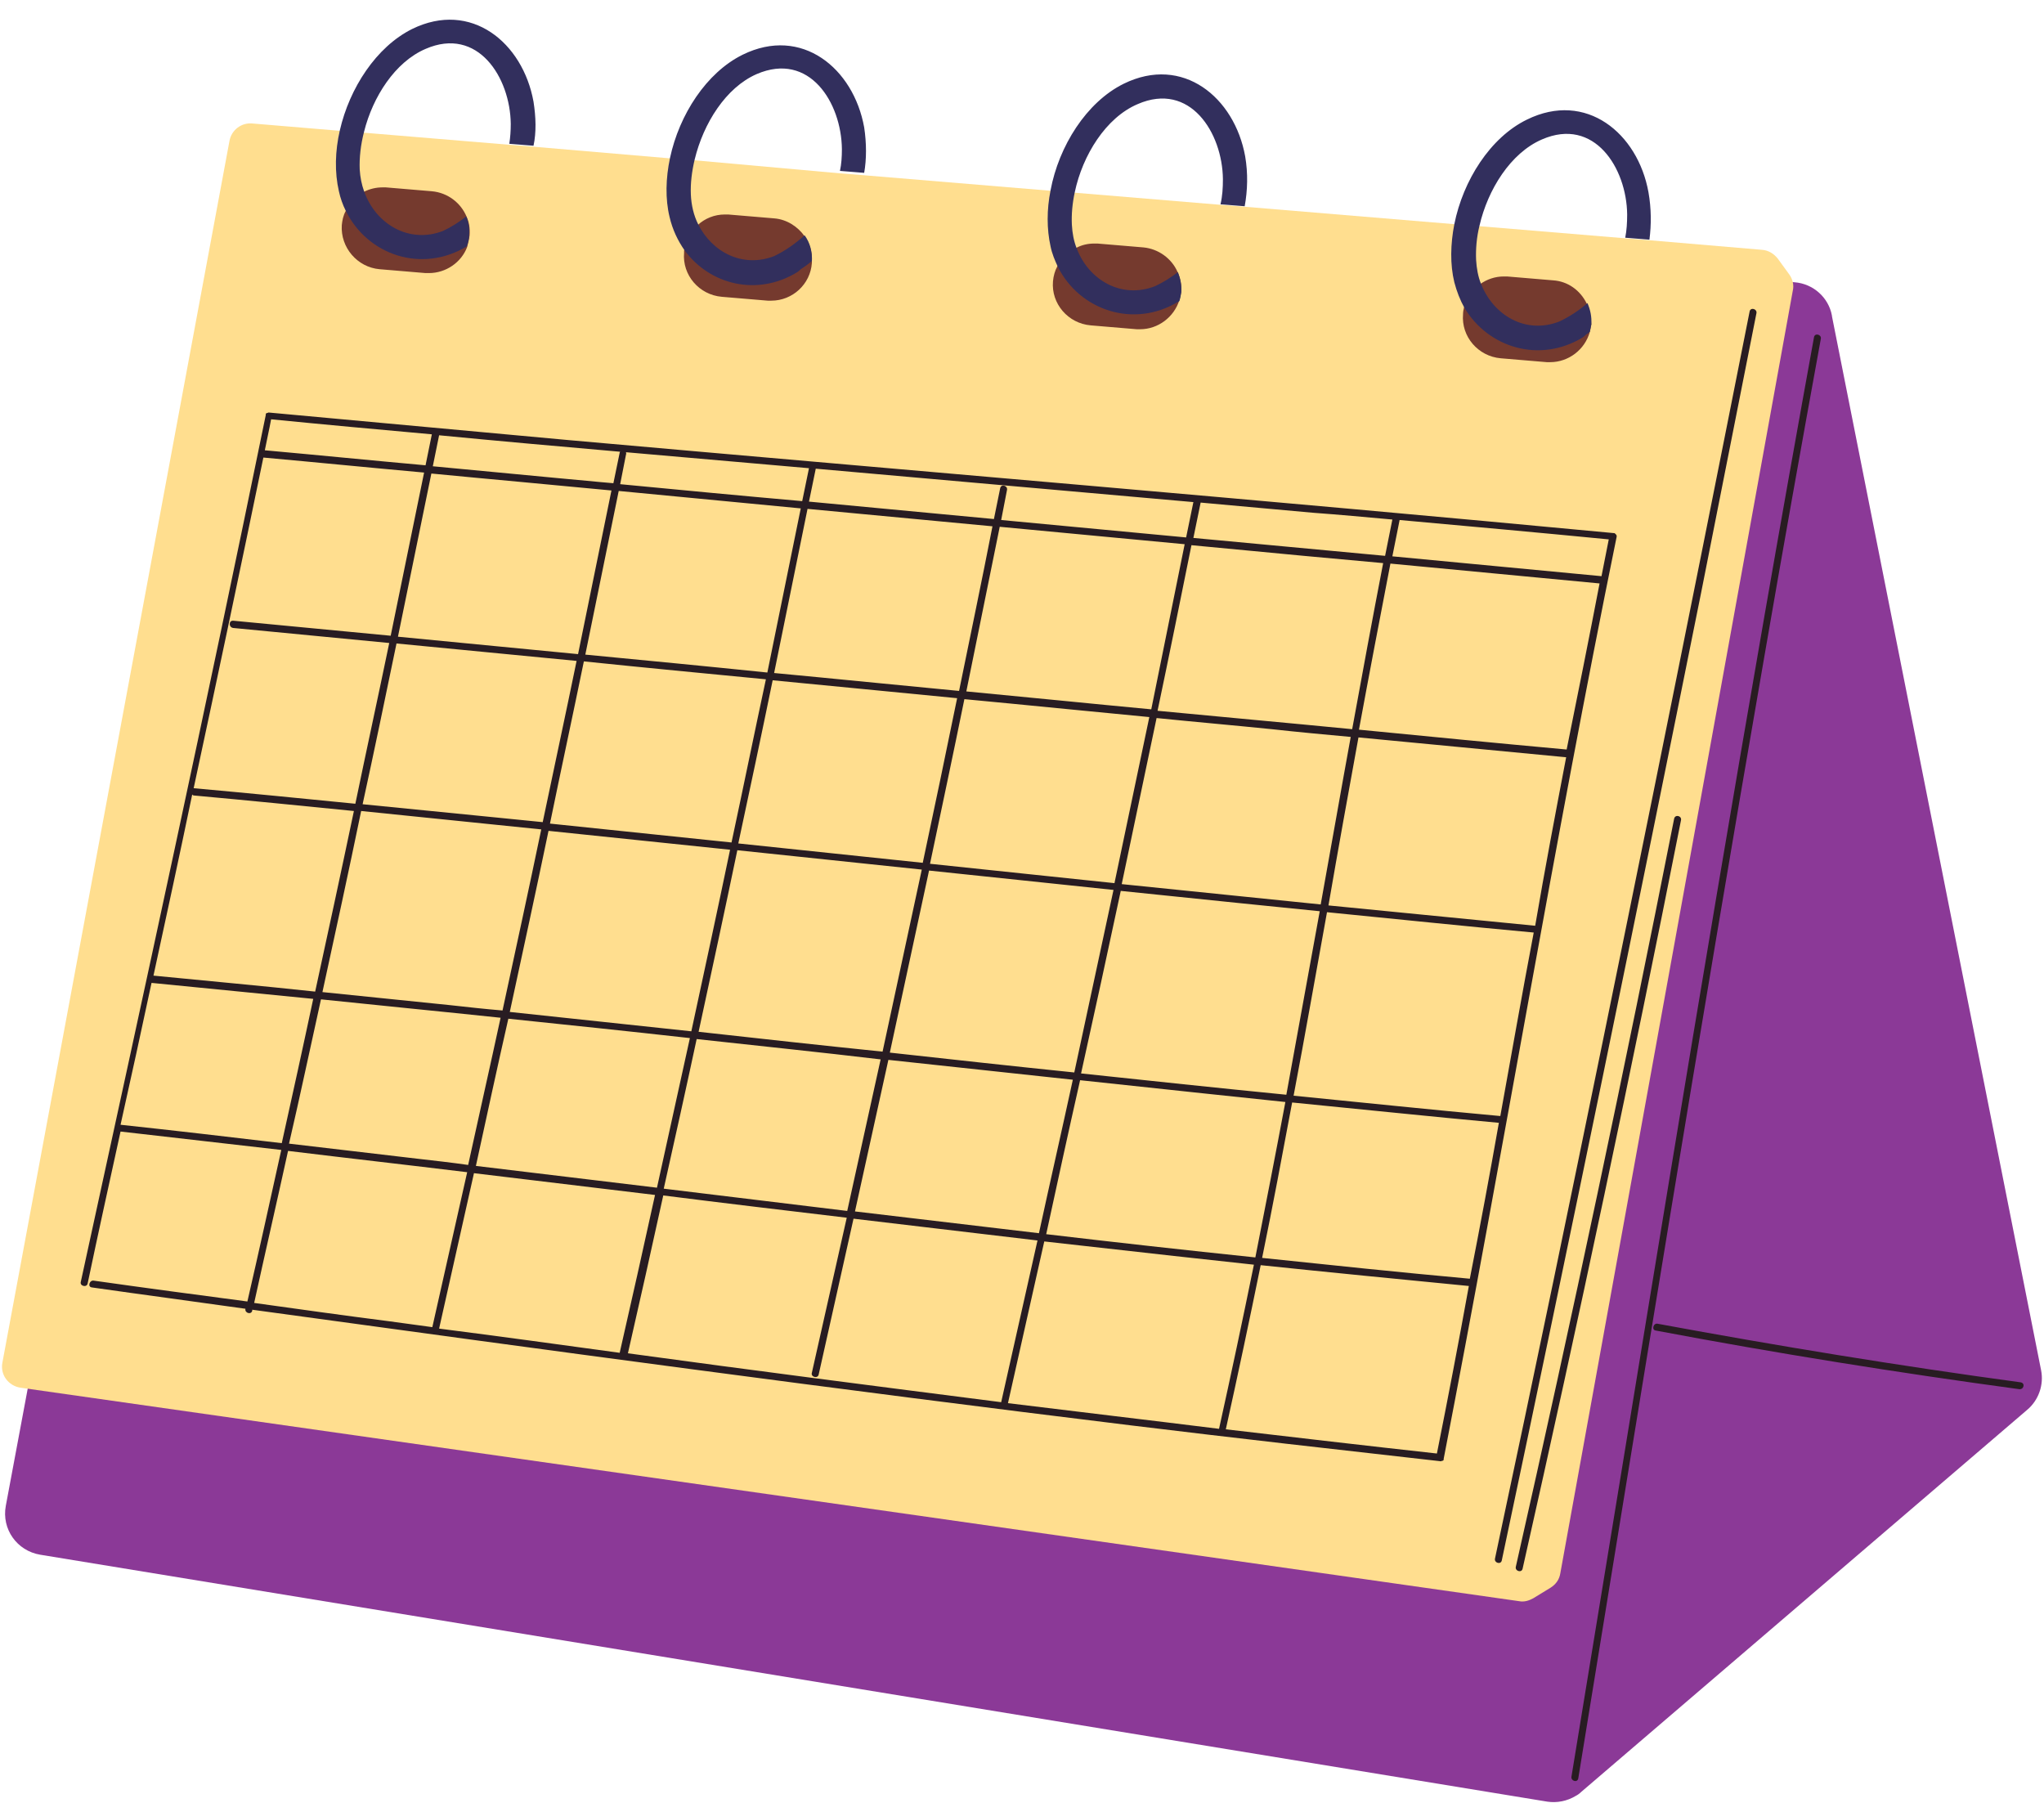
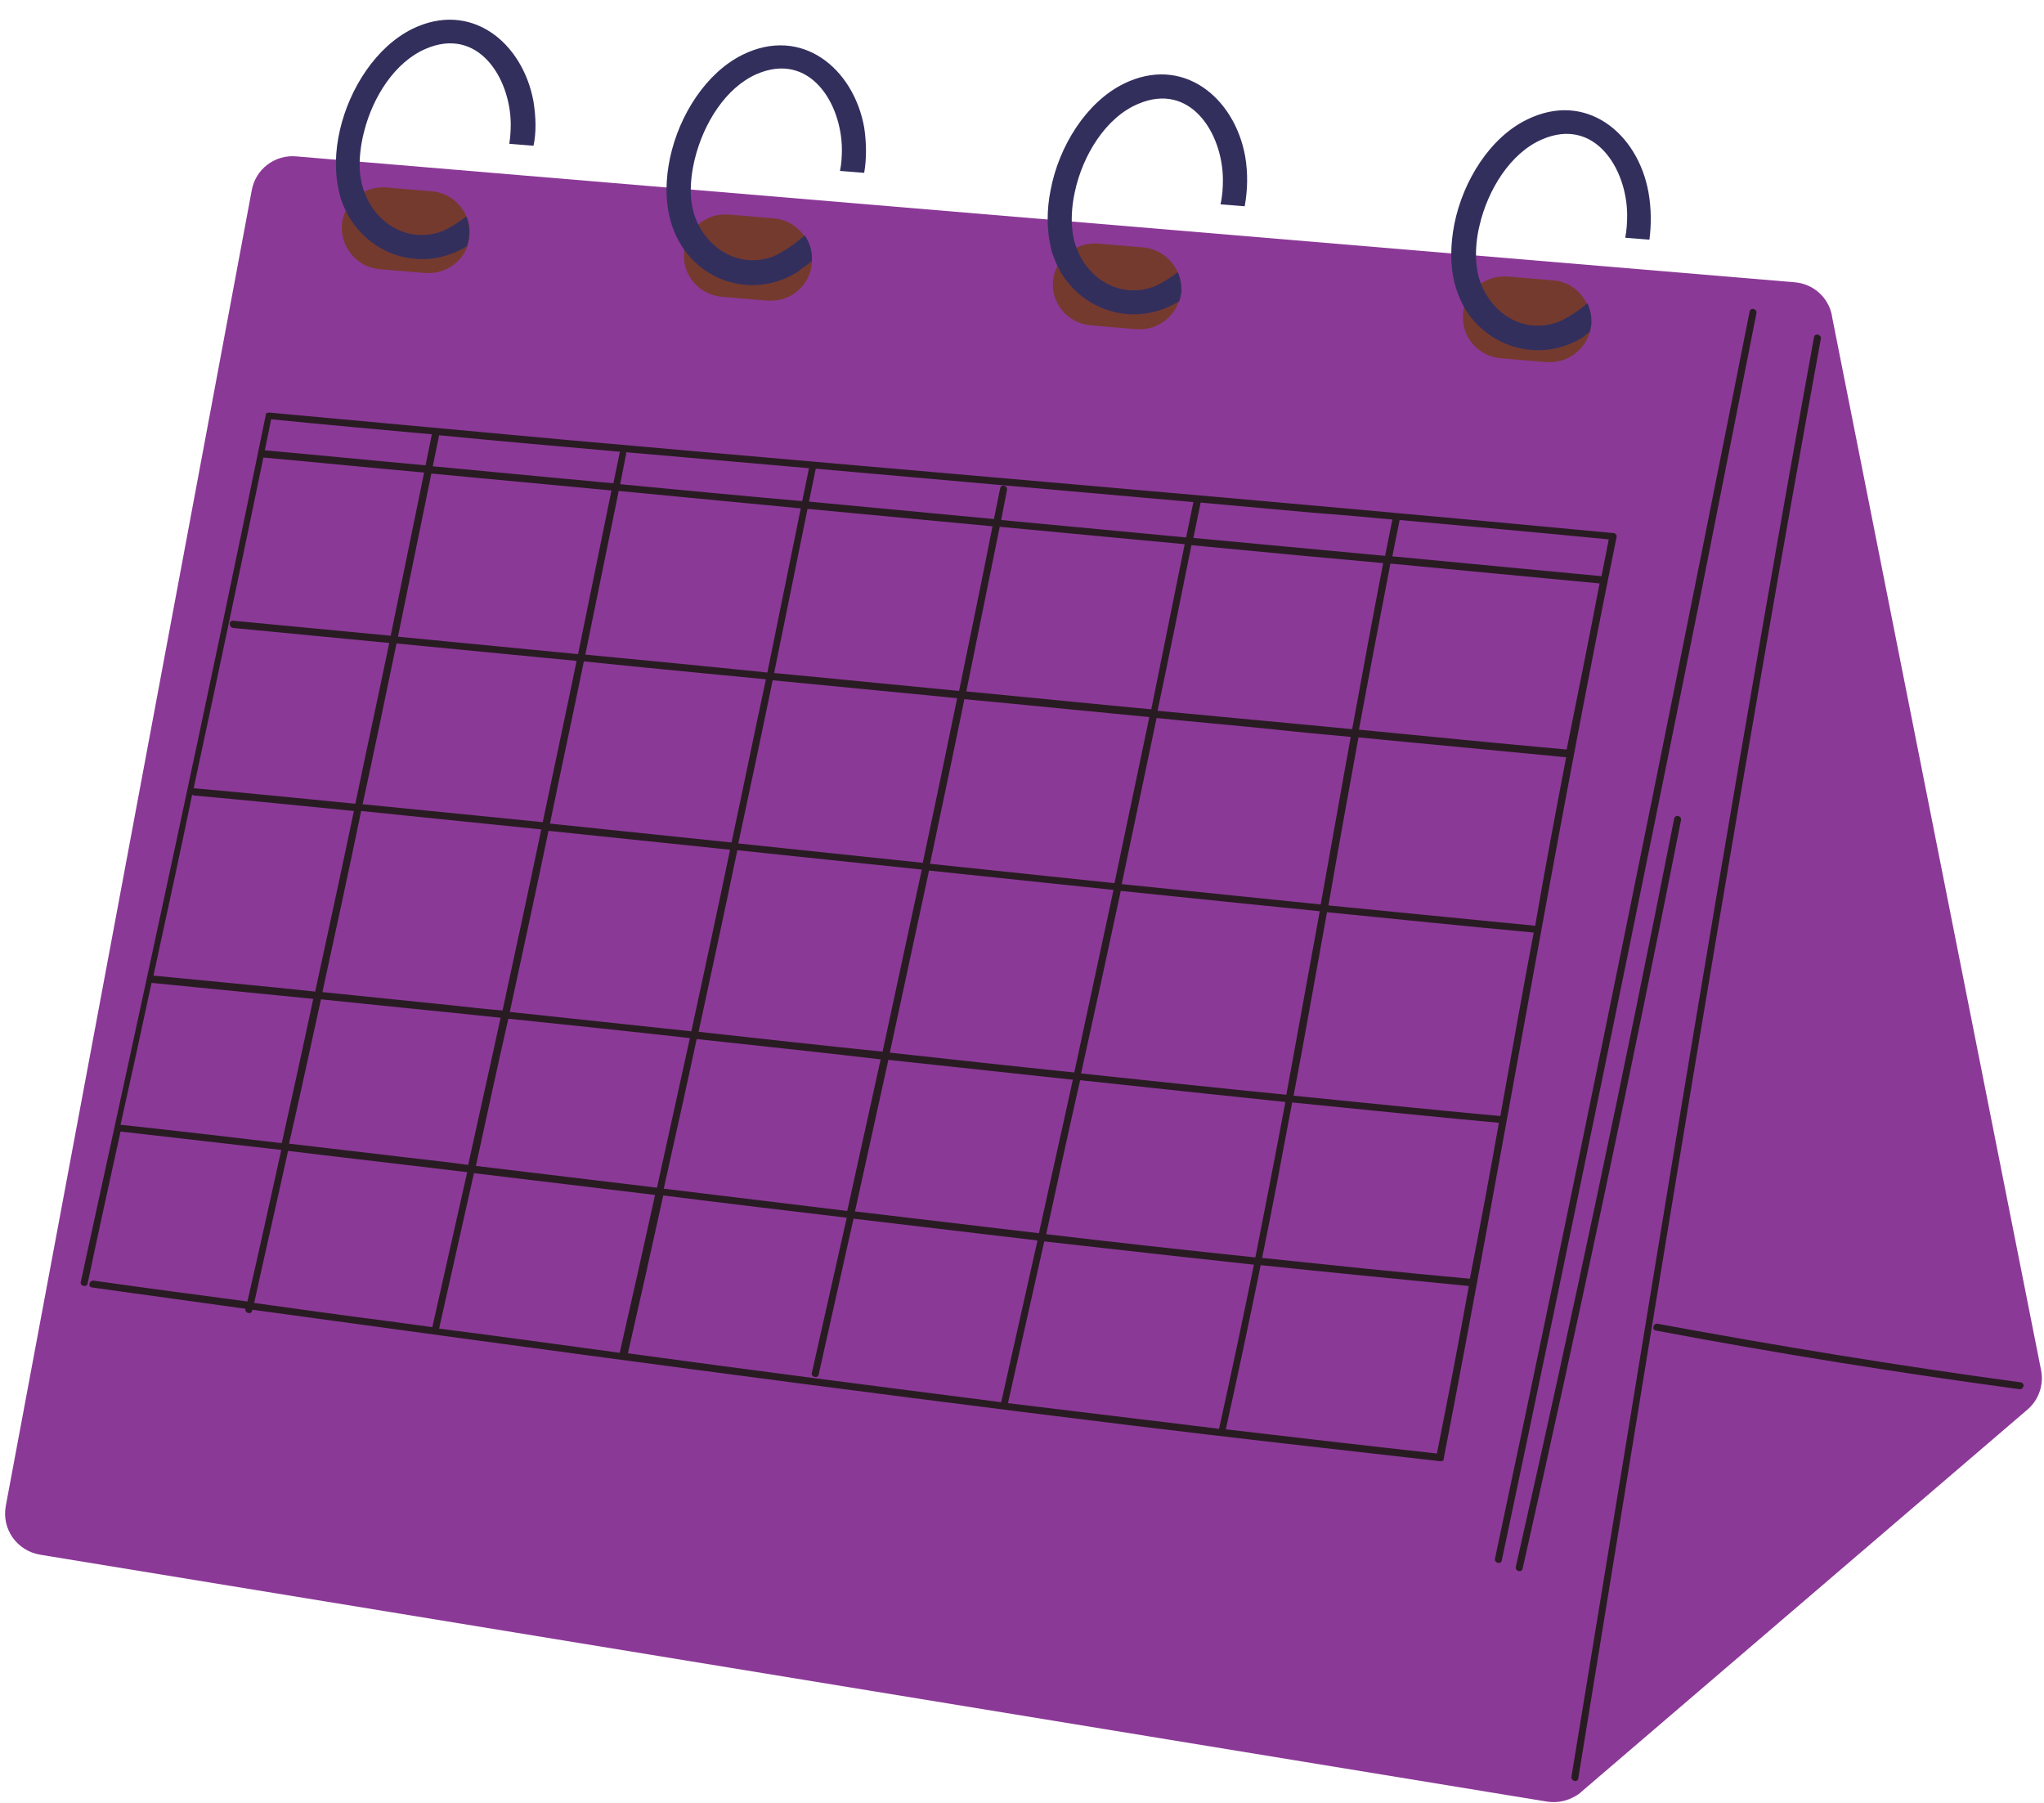
<svg xmlns="http://www.w3.org/2000/svg" fill="#000000" height="372.4" preserveAspectRatio="xMidYMid meet" version="1" viewBox="-0.4 -4.1 422.2 372.4" width="422.2" zoomAndPan="magnify">
  <g id="change1_1">
    <path d="M418.3,287.1L326.2,366c-0.3,0.3-0.7,0.6-1.1,0.8c-1.8,1.1-3.9,1.5-5.9,1.2l-311.3-51 c-4.8-0.8-8-5.3-7.1-10.1L51.6,35.2c0.8-4.4,4.8-7.4,9.2-7l309.5,26c3.8,0.3,7,3.1,7.7,6.9l0,0.1l43.2,217.7 C421.8,281.9,420.7,285.1,418.3,287.1z" fill="#8b3997" />
  </g>
  <g id="change2_1">
-     <path d="M369.2,52.6l-2.4-3.3c-0.8-1-1.9-1.7-3.2-1.8l-23.5-2l-5-0.4L305,42.6l-5-0.4l-43.3-3.6l-5-0.4l-30.1-2.5 l-5-0.4l-38.5-3.2l-5-0.4L143,29l-5.1-0.4l-28.1-2.4l-5-0.4l-30.1-2.5l-5.1-0.4l-17.9-1.5c-2.3-0.2-4.3,1.4-4.7,3.6L0.1,277.3 c-0.5,2.5,1.2,4.8,3.7,5.2l309.6,44.1c1,0.2,2-0.1,2.9-0.6l3.6-2.2c1.1-0.7,1.8-1.7,2-3l48-264.8C370.2,54.8,369.9,53.6,369.2,52.6z M96.4,45.7C96.4,45.7,96.4,45.7,96.4,45.7C96.4,45.7,96.4,45.7,96.4,45.7z" fill="#ffde8f" />
-   </g>
+     </g>
  <g id="change3_1">
    <path d="M364,131.7c-13.4,77.1-25.8,154.3-38.4,231.5c-0.2,1-1.6,0.5-1.4-0.4c3.6-22,7.2-43.9,10.8-65.9 c12.6-77.2,25.3-154.4,39.3-231.4c0.2-0.9,1.6-0.5,1.4,0.4C371.7,87.8,367.8,109.7,364,131.7z M417,281.4 c-25.1-3.4-50.1-7.5-75-12.1c-0.9-0.2-1.3,1.3-0.4,1.4c24.9,4.7,49.9,8.7,75,12.1C417.6,283,418,281.6,417,281.4z M361,60.2 c0.2-0.9,1.6-0.5,1.4,0.4c-3.8,19.2-7.6,38.4-11.4,57.6c-13.4,66.7-27.1,133.4-41.2,200c-0.2,0.9-1.6,0.5-1.4-0.4 c4.1-19.2,8.1-38.3,12.1-57.5C334.3,193.7,347.8,126.9,361,60.2L361,60.2z M345.4,165c-10.2,51.7-21.1,103.2-32.7,154.5 c-0.2,0.9,1.2,1.3,1.4,0.4c11.6-51.4,22.5-102.9,32.7-154.5C347.1,164.4,345.6,164,345.4,165L345.4,165z M333.5,106.9 c-12.9,63.2-23.4,126.9-35.7,190.3c0,0,0,0.1,0,0.1c0,0,0,0.1,0,0.1c0,0,0,0.1-0.1,0.1c0,0.1-0.1,0.1-0.2,0.1c0,0,0,0,0,0 c-0.1,0-0.2,0.1-0.2,0.1c0,0,0,0,0,0c0,0-0.1,0-0.1,0c-21.3-2.4-42.6-4.8-63.9-7.4c-60.6-7.4-121.1-15.6-181.6-23.9 c0,0.1,0,0.1,0,0.2c-0.2,0.9-1.6,0.5-1.4-0.4c-10.6-1.5-21.2-2.9-31.7-4.4c-1-0.1-0.5-1.6,0.4-1.4c10.6,1.5,21.1,2.9,31.7,4.3 c2.4-10.4,4.7-20.9,7-31.3c-11.1-1.3-22.1-2.5-33.2-3.8c-2.3,10.5-4.6,20.9-6.8,31.4c-0.2,0.9-1.7,0.5-1.4-0.4 c13-59.6,26-119.3,38.2-179c0,0,0-0.1,0-0.1c0,0,0-0.1,0-0.1c0,0,0-0.1,0.1-0.1c0-0.1,0.1-0.1,0.2-0.1c0,0,0,0,0,0 c0.1,0,0.2-0.1,0.2-0.1c0,0,0,0,0,0c0,0,0.1,0,0.1,0c20.6,1.9,41.3,3.8,62,5.7c71.9,6.4,143.9,12.4,215.8,19.2c0.1,0,0.1,0,0.1,0 c0,0,0,0,0,0c0.1,0,0.2,0.1,0.2,0.1c0,0,0.1,0.1,0.1,0.1c0,0,0,0,0.1,0.1C333.5,106.4,333.6,106.6,333.5,106.9z M331.9,107.3 c-14.4-1.4-28.8-2.7-43.2-4c-0.5,2.5-1,5-1.5,7.5c14.4,1.4,28.8,2.7,43.2,4.1C330.9,112.4,331.4,109.9,331.9,107.3z M330,116.4 c-14.4-1.4-28.8-2.7-43.2-4.1c-2.2,11.4-4.4,22.9-6.5,34.3c14.3,1.4,28.6,2.8,42.9,4.1C325.5,139.3,327.8,127.9,330,116.4z M323.1,152.3c-14.3-1.4-28.6-2.7-42.9-4.1c-2.1,11.5-4.2,23.1-6.2,34.7c14.2,1.4,28.5,2.8,42.7,4.2 C318.7,175.4,320.9,163.8,323.1,152.3z M316.4,188.5c-14.2-1.3-28.5-2.8-42.7-4.2c-2.3,12.6-4.5,25.3-6.9,37.9 c14.2,1.4,28.4,2.9,42.7,4.2C311.8,213.7,314,201.1,316.4,188.5z M309.2,227.8c-14.2-1.3-28.4-2.8-42.7-4.2c-2,10.7-4,21.4-6.2,32.1 c14.3,1.5,28.6,3,42.9,4.3C305.3,249.3,307.3,238.6,309.2,227.8z M206.4,285.5c2.5-11.1,5-22.3,7.5-33.4c-12.7-1.5-25.3-3-38-4.5 c-2.4,10.7-4.8,21.5-7.2,32.2c-0.2,0.9-1.7,0.5-1.4-0.4c2.4-10.7,4.8-21.3,7.2-32c-12.6-1.5-25.3-3-37.9-4.6 c-2.4,10.9-4.8,21.7-7.3,32.6C154.8,278.9,180.6,282.2,206.4,285.5z M127.6,275.3c2.5-10.9,4.9-21.7,7.3-32.6 c-12.5-1.5-24.9-3-37.4-4.5c-2.4,10.7-4.8,21.4-7.2,32.1C102.8,271.9,115.2,273.6,127.6,275.3z M39.6,158.7c0,0,0.1,0,0.1,0 c11.1,1,22.2,2.1,33.3,3.2c2.3-11.1,4.7-22.1,7-33.2c-10.7-1-21.5-2.1-32.2-3.1c-1-0.1-1-1.6,0-1.5c10.8,1,21.7,2.1,32.5,3.1 c2.3-11.2,4.6-22.4,6.9-33.7c-11.1-1-22.1-2.1-33.2-3.1C49.3,113.2,44.5,135.9,39.6,158.7z M54.3,88.9c11.1,1,22.1,2.1,33.2,3.1 c0.4-2.1,0.9-4.3,1.3-6.4c-11.1-1-22.1-2-33.2-3.1C55.2,84.7,54.7,86.8,54.3,88.9z M128.9,89.8c-0.4,2-0.8,4-1.2,6.1 c12.5,1.2,25.1,2.4,37.6,3.5c0.5-2.3,0.9-4.5,1.4-6.8c-12.6-1.1-25.2-2.2-37.8-3.3C128.9,89.4,129,89.6,128.9,89.8z M168.1,92.7 c-0.5,2.3-0.9,4.5-1.4,6.8c12.7,1.2,25.4,2.4,38.2,3.6c0.4-2.1,0.9-4.3,1.3-6.4c0.2-0.9,1.6-0.5,1.4,0.4c-0.4,2.1-0.8,4.1-1.2,6.2 c12.7,1.2,25.5,2.4,38.2,3.6c0.5-2.4,1-4.9,1.5-7.3C220.1,97.3,194.1,95,168.1,92.7z M181.9,213.1c2.7-12.5,5.4-25,8.1-37.6 c-12.7-1.3-25.4-2.7-38.1-4c-2.6,12.5-5.3,25-8,37.5C156.5,210.4,169.2,211.8,181.9,213.1z M143.5,210.5 c-2.2,10.3-4.5,20.6-6.8,30.9c12.6,1.5,25.3,3.1,37.9,4.6c2.3-10.4,4.6-20.9,6.9-31.3C168.9,213.2,156.2,211.9,143.5,210.5z M113.2,166c12.5,1.3,25,2.6,37.5,3.9c2.4-11.2,4.7-22.5,7.1-33.7c-12.5-1.2-25-2.4-37.6-3.7C117.9,143.7,115.5,154.8,113.2,166z M118.7,132.4c-12.4-1.2-24.8-2.4-37.2-3.6c-2.3,11.1-4.6,22.2-7,33.2c9.1,0.9,18.1,1.8,27.2,2.7c3.3,0.3,6.7,0.7,10,1 C114,154.7,116.4,143.6,118.7,132.4z M159.2,136.4c-2.3,11.2-4.7,22.5-7.1,33.7c12.7,1.3,25.4,2.7,38.1,4c2.4-11.3,4.8-22.7,7.1-34 C184.7,138.9,171.9,137.6,159.2,136.4z M197.7,138.6c2.3-11.3,4.7-22.7,6.9-34c-12.7-1.2-25.4-2.4-38.2-3.6 c-2.3,11.3-4.6,22.6-6.9,33.9C172.3,136.1,185,137.4,197.7,138.6z M191.7,174.3c12.7,1.3,25.4,2.7,38.1,4 c2.4-11.4,4.8-22.9,7.2-34.3c-12.7-1.2-25.4-2.5-38.2-3.7C196.5,151.6,194.1,162.9,191.7,174.3z M112.9,167.5 c-2.6,12.5-5.3,24.9-8,37.4c12.5,1.3,25,2.7,37.5,4c2.7-12.5,5.4-25,8-37.5C137.9,170.1,125.4,168.8,112.9,167.5z M183.4,213.3 c12.7,1.4,25.4,2.8,38.1,4.1c2.7-12.5,5.4-25.1,8.1-37.7c-12.7-1.3-25.4-2.7-38.1-4C188.8,188.3,186.1,200.8,183.4,213.3z M222.9,217.6c14.1,1.5,28.2,3,42.4,4.4c2.3-12.6,4.6-25.2,6.9-37.9c-5.6-0.6-11.2-1.1-16.8-1.7c-8.1-0.8-16.2-1.7-24.3-2.5 C228.4,192.5,225.7,205,222.9,217.6z M272.4,182.7c2.1-11.6,4.1-23.1,6.2-34.6c-5.4-0.5-10.9-1-16.3-1.6c-7.9-0.8-15.9-1.5-23.8-2.3 c-2.4,11.4-4.8,22.9-7.2,34.3C245,179.9,258.7,181.3,272.4,182.7z M278.9,146.5c2.1-11.5,4.2-22.9,6.4-34.3 c-5.5-0.5-10.9-1-16.4-1.5c-7.7-0.7-15.5-1.5-23.2-2.2c-2.3,11.4-4.6,22.8-7,34.2C252.2,144,265.6,145.2,278.9,146.5z M244.3,108.3 c-12.7-1.2-25.5-2.4-38.2-3.6c-2.3,11.3-4.6,22.7-6.9,34c12.7,1.2,25.4,2.5,38.2,3.7C239.7,131.1,242,119.7,244.3,108.3z M127.4,97.3c-2.3,11.3-4.6,22.5-6.9,33.8c12.5,1.2,25,2.4,37.6,3.7c2.3-11.3,4.6-22.6,6.9-33.9C152.4,99.7,139.9,98.5,127.4,97.3z M125.9,97.2c-12.4-1.2-24.8-2.3-37.2-3.5c-2.3,11.2-4.6,22.5-6.9,33.7c9.3,0.9,18.6,1.8,27.9,2.7c3.1,0.3,6.2,0.6,9.3,0.9 C121.3,119.7,123.6,108.4,125.9,97.2z M31.3,197.4c11.1,1.1,22.3,2.1,33.4,3.3c2.7-12.4,5.4-24.9,8-37.3c-11-1.1-22-2.2-33-3.2 c-0.2,0-0.3-0.1-0.4-0.2C36.7,172.5,34,185,31.3,197.4z M66.2,200.8c8.8,0.9,17.6,1.8,26.4,2.7c3.6,0.4,7.2,0.8,10.8,1.1 c2.7-12.5,5.4-24.9,8-37.4c-12.4-1.3-24.8-2.5-37.2-3.8C71.6,176,68.9,188.4,66.2,200.8z M65.9,202.3c-2.2,9.9-4.3,19.9-6.6,29.8 c8.8,1,17.6,2.1,26.4,3.1c3.5,0.4,7.1,0.8,10.6,1.3c2.2-10.1,4.5-20.2,6.7-30.4C90.7,204.8,78.3,203.6,65.9,202.3z M97.9,236.7 c12.5,1.5,24.9,3,37.4,4.5c2.3-10.3,4.5-20.6,6.8-30.9c-12.5-1.4-25-2.7-37.5-4C102.3,216.4,100.1,226.6,97.9,236.7z M214.2,250.6 c2.3-10.6,4.7-21.1,7-31.7c-12.7-1.4-25.4-2.7-38.1-4.1c-2.3,10.5-4.6,20.9-6.9,31.3C188.8,247.6,201.5,249.1,214.2,250.6z M215.7,250.8c14.4,1.7,28.8,3.3,43.2,4.8c2.1-10.7,4.2-21.4,6.2-32.1c-5.7-0.6-11.4-1.2-17.1-1.8c-8.4-0.9-16.8-1.8-25.3-2.7 C220.3,229.6,218,240.2,215.7,250.8z M270.8,101.8c-7.7-0.7-15.5-1.4-23.2-2.1c-0.5,2.4-1,4.9-1.5,7.3c13.2,1.2,26.4,2.5,39.6,3.7 c0.5-2.5,1-5,1.5-7.5C281.7,102.7,276.3,102.2,270.8,101.8z M90.3,85.8c-0.4,2.1-0.9,4.3-1.3,6.4c8.8,0.8,17.6,1.7,26.4,2.5 c3.6,0.3,7.2,0.7,10.9,1c0.4-2.1,0.9-4.2,1.3-6.3c0-0.1,0.1-0.2,0.1-0.2C115.1,88.1,102.7,87,90.3,85.8z M57.8,232 c2.2-9.9,4.4-19.9,6.5-29.8c-11.1-1.1-22.3-2.2-33.4-3.3c-2.1,9.8-4.2,19.5-6.4,29.3C35.7,229.4,46.8,230.7,57.8,232z M80.1,268.8 c2.9,0.4,5.8,0.8,8.8,1.2c2.4-10.7,4.8-21.4,7.2-32c-12.3-1.5-24.7-2.9-37-4.4c-2.3,10.5-4.7,20.9-7,31.4 C61.4,266.3,70.7,267.6,80.1,268.8z M251.4,291c2.5-11.3,4.9-22.6,7.2-33.9c-5.5-0.6-11-1.2-16.5-1.8c-8.9-1-17.8-2-26.8-3 c-2.5,11.1-5,22.3-7.5,33.4C222.4,287.5,236.9,289.2,251.4,291z M303,261.5c-14.3-1.4-28.7-2.8-43-4.3c-2.3,11.3-4.7,22.6-7.2,33.9 c14.5,1.7,29.1,3.4,43.6,5C298.7,284.6,300.9,273.1,303,261.5z" fill="#281c22" />
  </g>
  <g id="change4_1">
    <path d="M96.6,44.5c-0.1,0.8-0.3,1.6-0.5,2.4c-1.2,3.2-4.4,5.4-7.9,5.4c-0.2,0-0.4,0-0.7,0L78,51.5 c-4.6-0.4-8.1-4.5-7.8-9.1c0.1-1,0.3-2,0.8-2.9c0.8-1.7,2.2-3.1,3.8-4c1.2-0.6,2.5-0.9,3.8-0.9c0.2,0,0.4,0,0.7,0l9.5,0.8 c3.3,0.3,6,2.4,7.2,5.3C96.5,41.8,96.7,43.1,96.6,44.5z M165.8,44.7c-1.4-2-3.7-3.5-6.3-3.7l-9.5-0.8c-0.2,0-0.5,0-0.7,0 c-2.1,0-4.1,0.8-5.6,2.2c-1.5,1.3-2.5,3.2-2.8,5.3c0,0.1,0,0.2,0,0.4c-0.4,4.6,3.1,8.7,7.8,9.1l9.5,0.8c0.2,0,0.5,0,0.7,0 c4.4,0,8.1-3.4,8.4-7.8c0-0.1,0-0.1,0-0.2C167.4,48,166.9,46.2,165.8,44.7z M242.8,52c-1.2-2.7-3.9-4.7-7-5l-9.5-0.8 c-0.2,0-0.5,0-0.7,0c-1.3,0-2.6,0.3-3.7,0.9c-1.7,0.8-3,2.2-3.9,3.8c-0.5,0.9-0.8,2-0.9,3.1c-0.4,4.6,3.1,8.7,7.8,9.1l9.5,0.8 c0.2,0,0.5,0,0.7,0c3.7,0,7-2.5,8.1-6c0.2-0.6,0.3-1.2,0.4-1.8C243.7,54.7,243.4,53.3,242.8,52z M327.3,58.5 c-1.3-2.6-3.8-4.5-6.9-4.7l-9.5-0.8c-0.2,0-0.5,0-0.7,0c-1.8,0-3.5,0.6-4.9,1.6c-1.6,1.1-2.8,2.8-3.3,4.8c-0.1,0.4-0.2,0.9-0.2,1.4 c-0.4,4.6,3.1,8.7,7.8,9.1l9.5,0.8c0.2,0,0.5,0,0.7,0c3.8,0,7.2-2.6,8.2-6.3c0.1-0.5,0.2-1,0.3-1.5 C328.2,61.3,327.9,59.8,327.3,58.5z" fill="#753a2e" />
  </g>
  <g id="change5_1">
    <path d="M109.8,16.9c-2.2-12.2-12.9-21-25.1-15c-7.4,3.7-12.9,12.2-14.9,20.9c-1,4.3-1.1,8.7-0.2,12.6 c0.3,1.4,0.8,2.8,1.4,4c4.5,9.2,15.7,13,25,7.4c0.3-0.8,0.5-1.5,0.5-2.4c0.1-1.4-0.1-2.6-0.6-3.8c-1.5,1.2-3.1,2.2-4.8,3 c0,0,0,0,0,0c-7,2.7-13.9-1.4-16.3-8.2c-0.5-1.4-0.8-2.9-0.9-4.5c-0.1-2.4,0.2-5.1,0.9-7.8c1.8-7.2,6.4-14.4,12.7-17.1 c10.8-4.7,17.5,5.9,17.6,15.5c0,1.4-0.1,2.8-0.3,4.1l5,0.4C110.4,23.2,110.3,20.1,109.8,16.9z M178.1,22.2 c-2.2-12.2-12.9-21-25.1-15c-7.5,3.7-13.1,12.4-15,21.3c-0.9,4.2-1,8.5-0.1,12.2c0.6,2.6,1.7,4.9,3.1,6.9c5.2,7.1,15,9.6,23.3,4.5 c0.3-0.2,0.5-0.4,0.7-0.6c0.8-0.5,1.6-1.1,2.3-1.7c0.1-1.9-0.4-3.8-1.5-5.3c-1.9,1.7-4,3.2-6.3,4.3c0,0,0,0,0,0 c-6.5,2.5-12.8-0.8-15.7-6.6c-0.9-1.8-1.4-3.9-1.5-6.1c-0.1-2.3,0.2-4.8,0.8-7.3c1.8-7.4,6.4-14.8,12.8-17.6 c10.9-4.7,17.5,5.9,17.6,15.5c0,1.6-0.1,3.1-0.4,4.5l5,0.4C178.6,28.8,178.6,25.5,178.1,22.2z M256.8,28.2 c-2.2-12.2-12.9-21-25.1-15c-7.7,3.8-13.4,12.9-15.1,22c-0.8,4-0.8,8,0,11.6c0.3,1.5,0.9,2.9,1.5,4.2c4.5,9,15.7,12.8,24.9,7.2 c0.1,0,0.1-0.1,0.2-0.1c0.2-0.6,0.3-1.2,0.4-1.8c0.1-1.5-0.2-2.9-0.7-4.2c-1.4,1.1-3,2.1-4.7,2.9h0c-6.9,2.7-13.7-1.2-16.2-7.8 c-0.6-1.5-0.9-3.1-1-4.9c-0.1-2.1,0.1-4.4,0.6-6.7c1.6-7.6,6.4-15.4,13-18.2c10.8-4.7,17.5,5.9,17.6,15.5c0,1.8-0.1,3.5-0.5,5.2 l5,0.4C257.3,35.2,257.4,31.7,256.8,28.2z M340.1,35.6c-2.2-12.2-12.9-21-25.1-15c-7.6,3.7-13.2,12.6-15,21.6c-0.8,4.1-0.9,8.3,0,12 c0.5,1.9,1.2,3.7,2.1,5.3c4.9,8.2,15.5,11.5,24.4,6.1c0.3-0.2,0.5-0.4,0.7-0.6c0.3-0.2,0.6-0.4,0.8-0.6c0.1-0.5,0.2-1,0.3-1.5 c0.1-1.6-0.2-3-0.8-4.4c-1.7,1.5-3.7,2.8-5.8,3.8h0c-6.9,2.7-13.6-1.2-16.2-7.8c-0.6-1.5-0.9-3.2-1-4.9c-0.1-2.2,0.1-4.7,0.7-7.1 c1.7-7.4,6.4-15,12.9-17.8c10.8-4.7,17.5,5.9,17.6,15.5c0,1.7-0.1,3.3-0.4,4.8l5,0.4C340.7,42.3,340.7,39,340.1,35.6z" fill="#322f5d" />
  </g>
</svg>